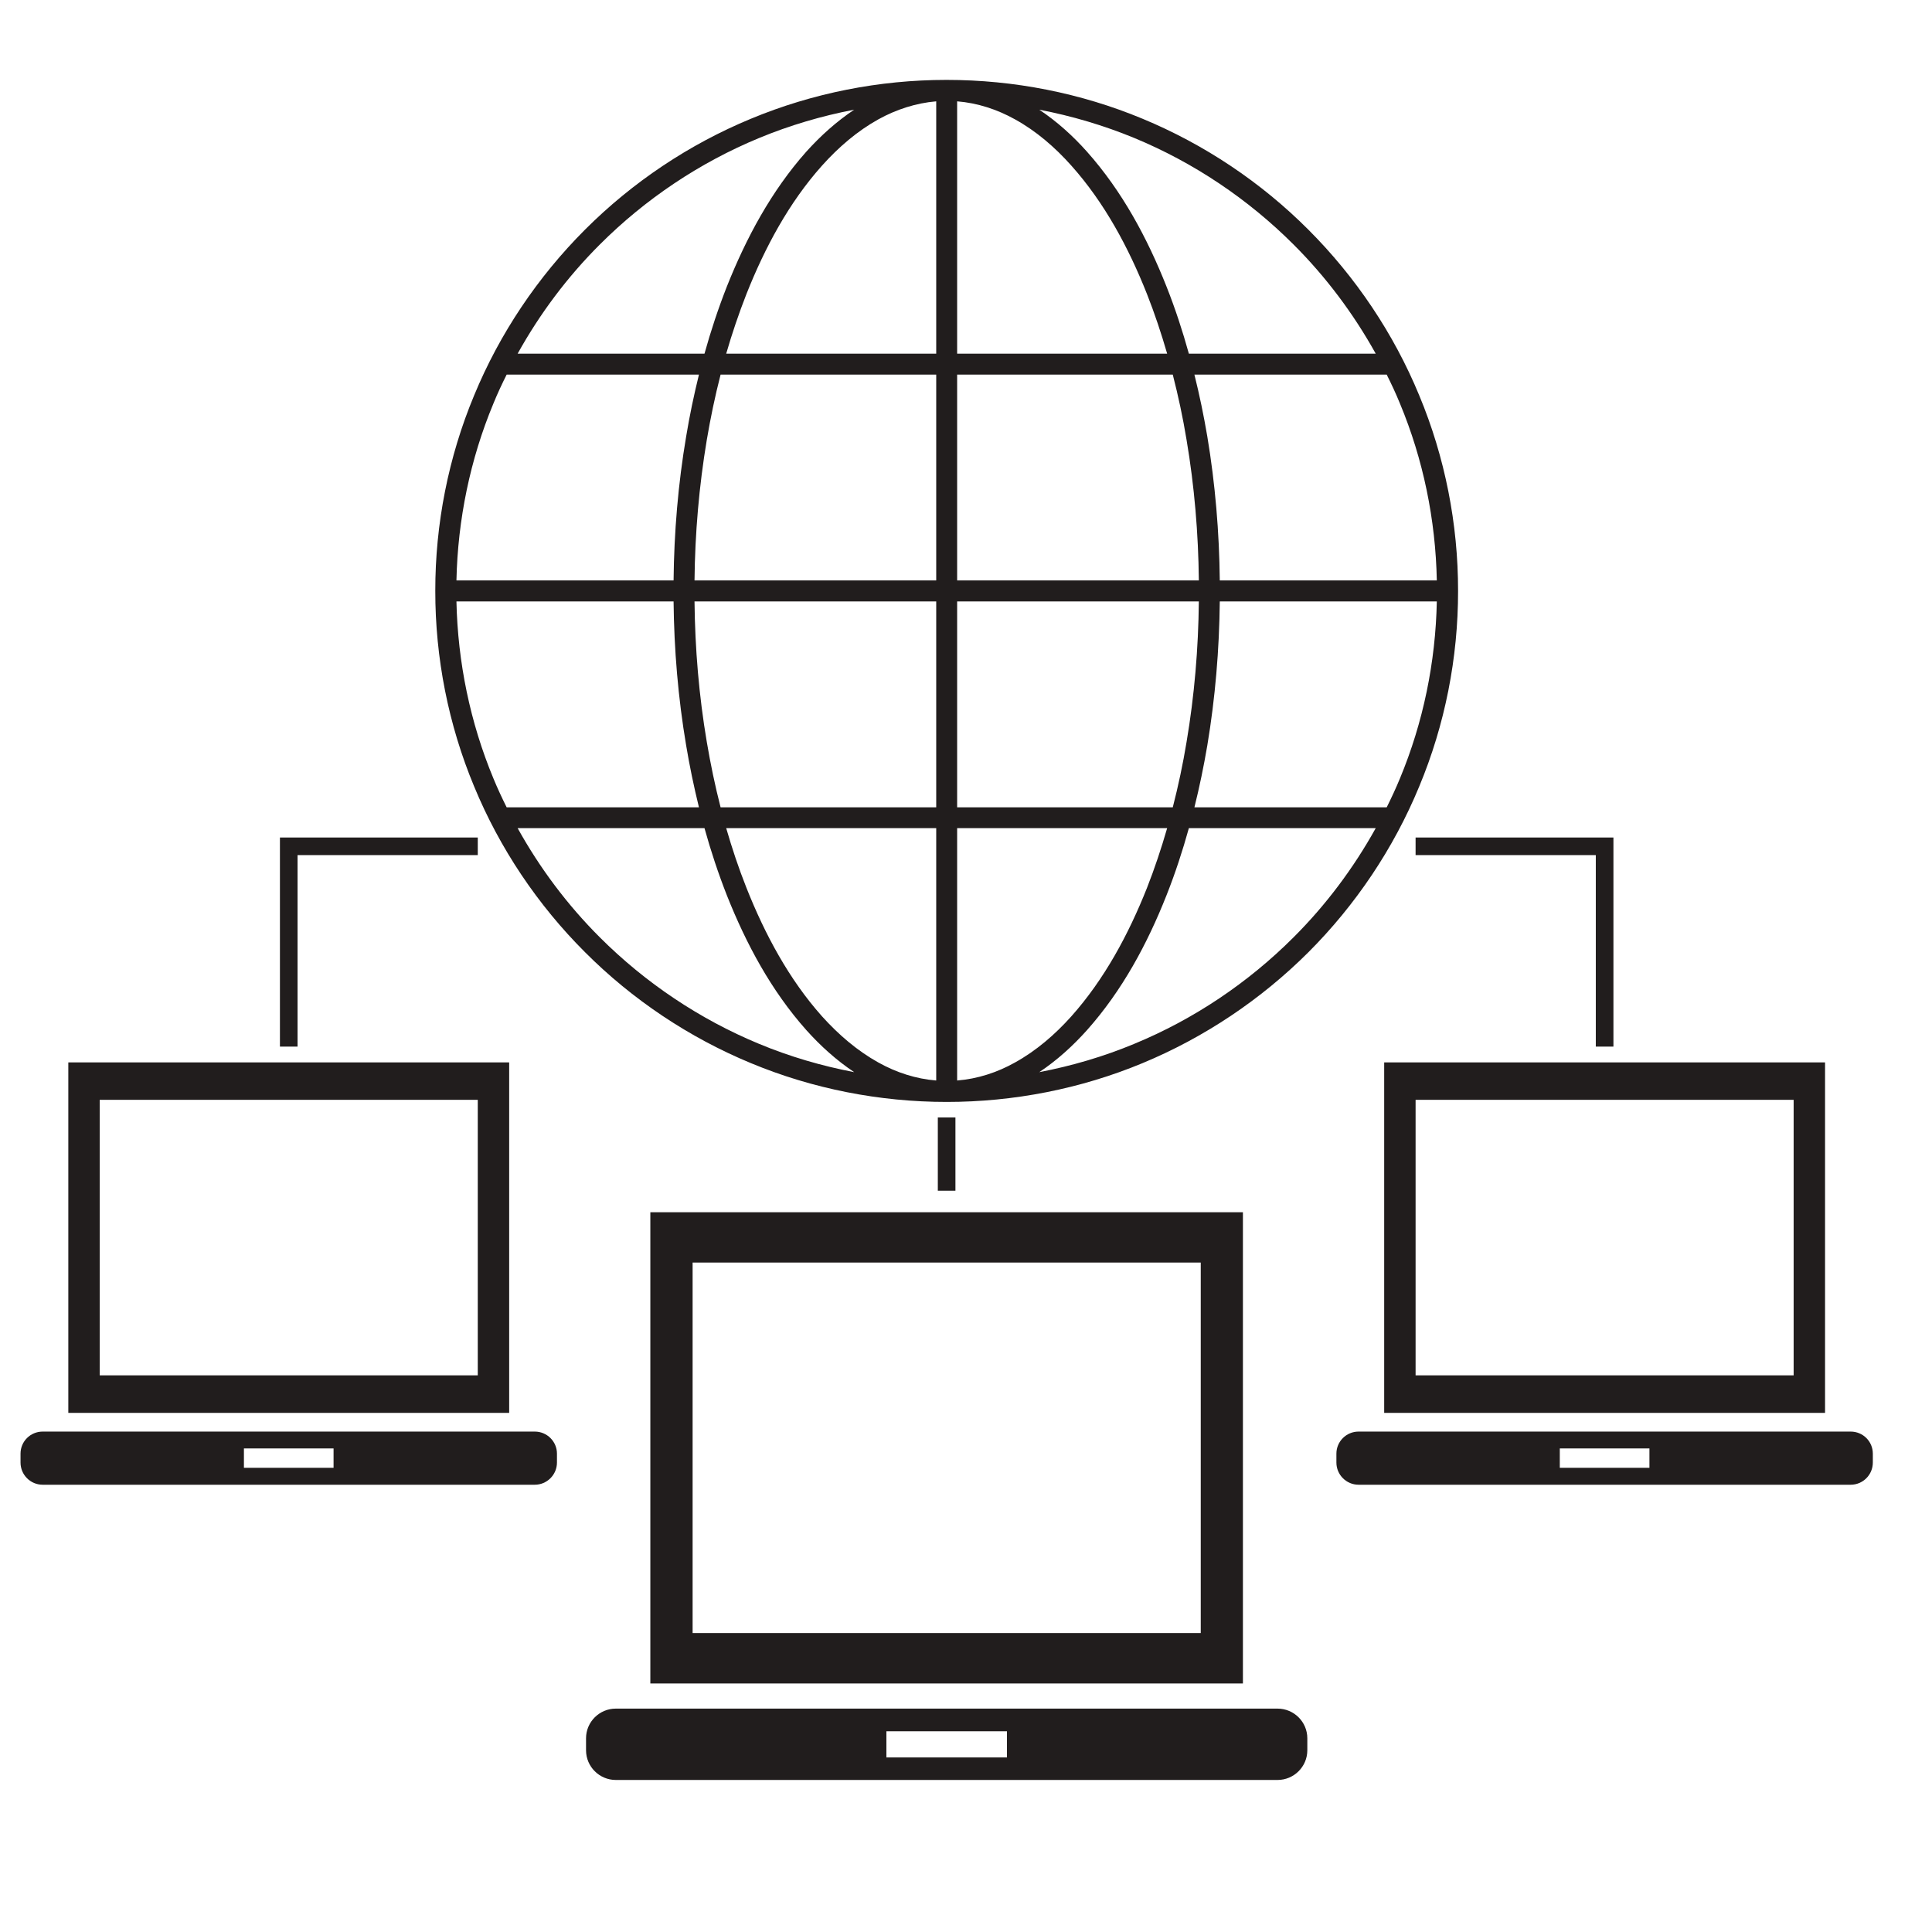
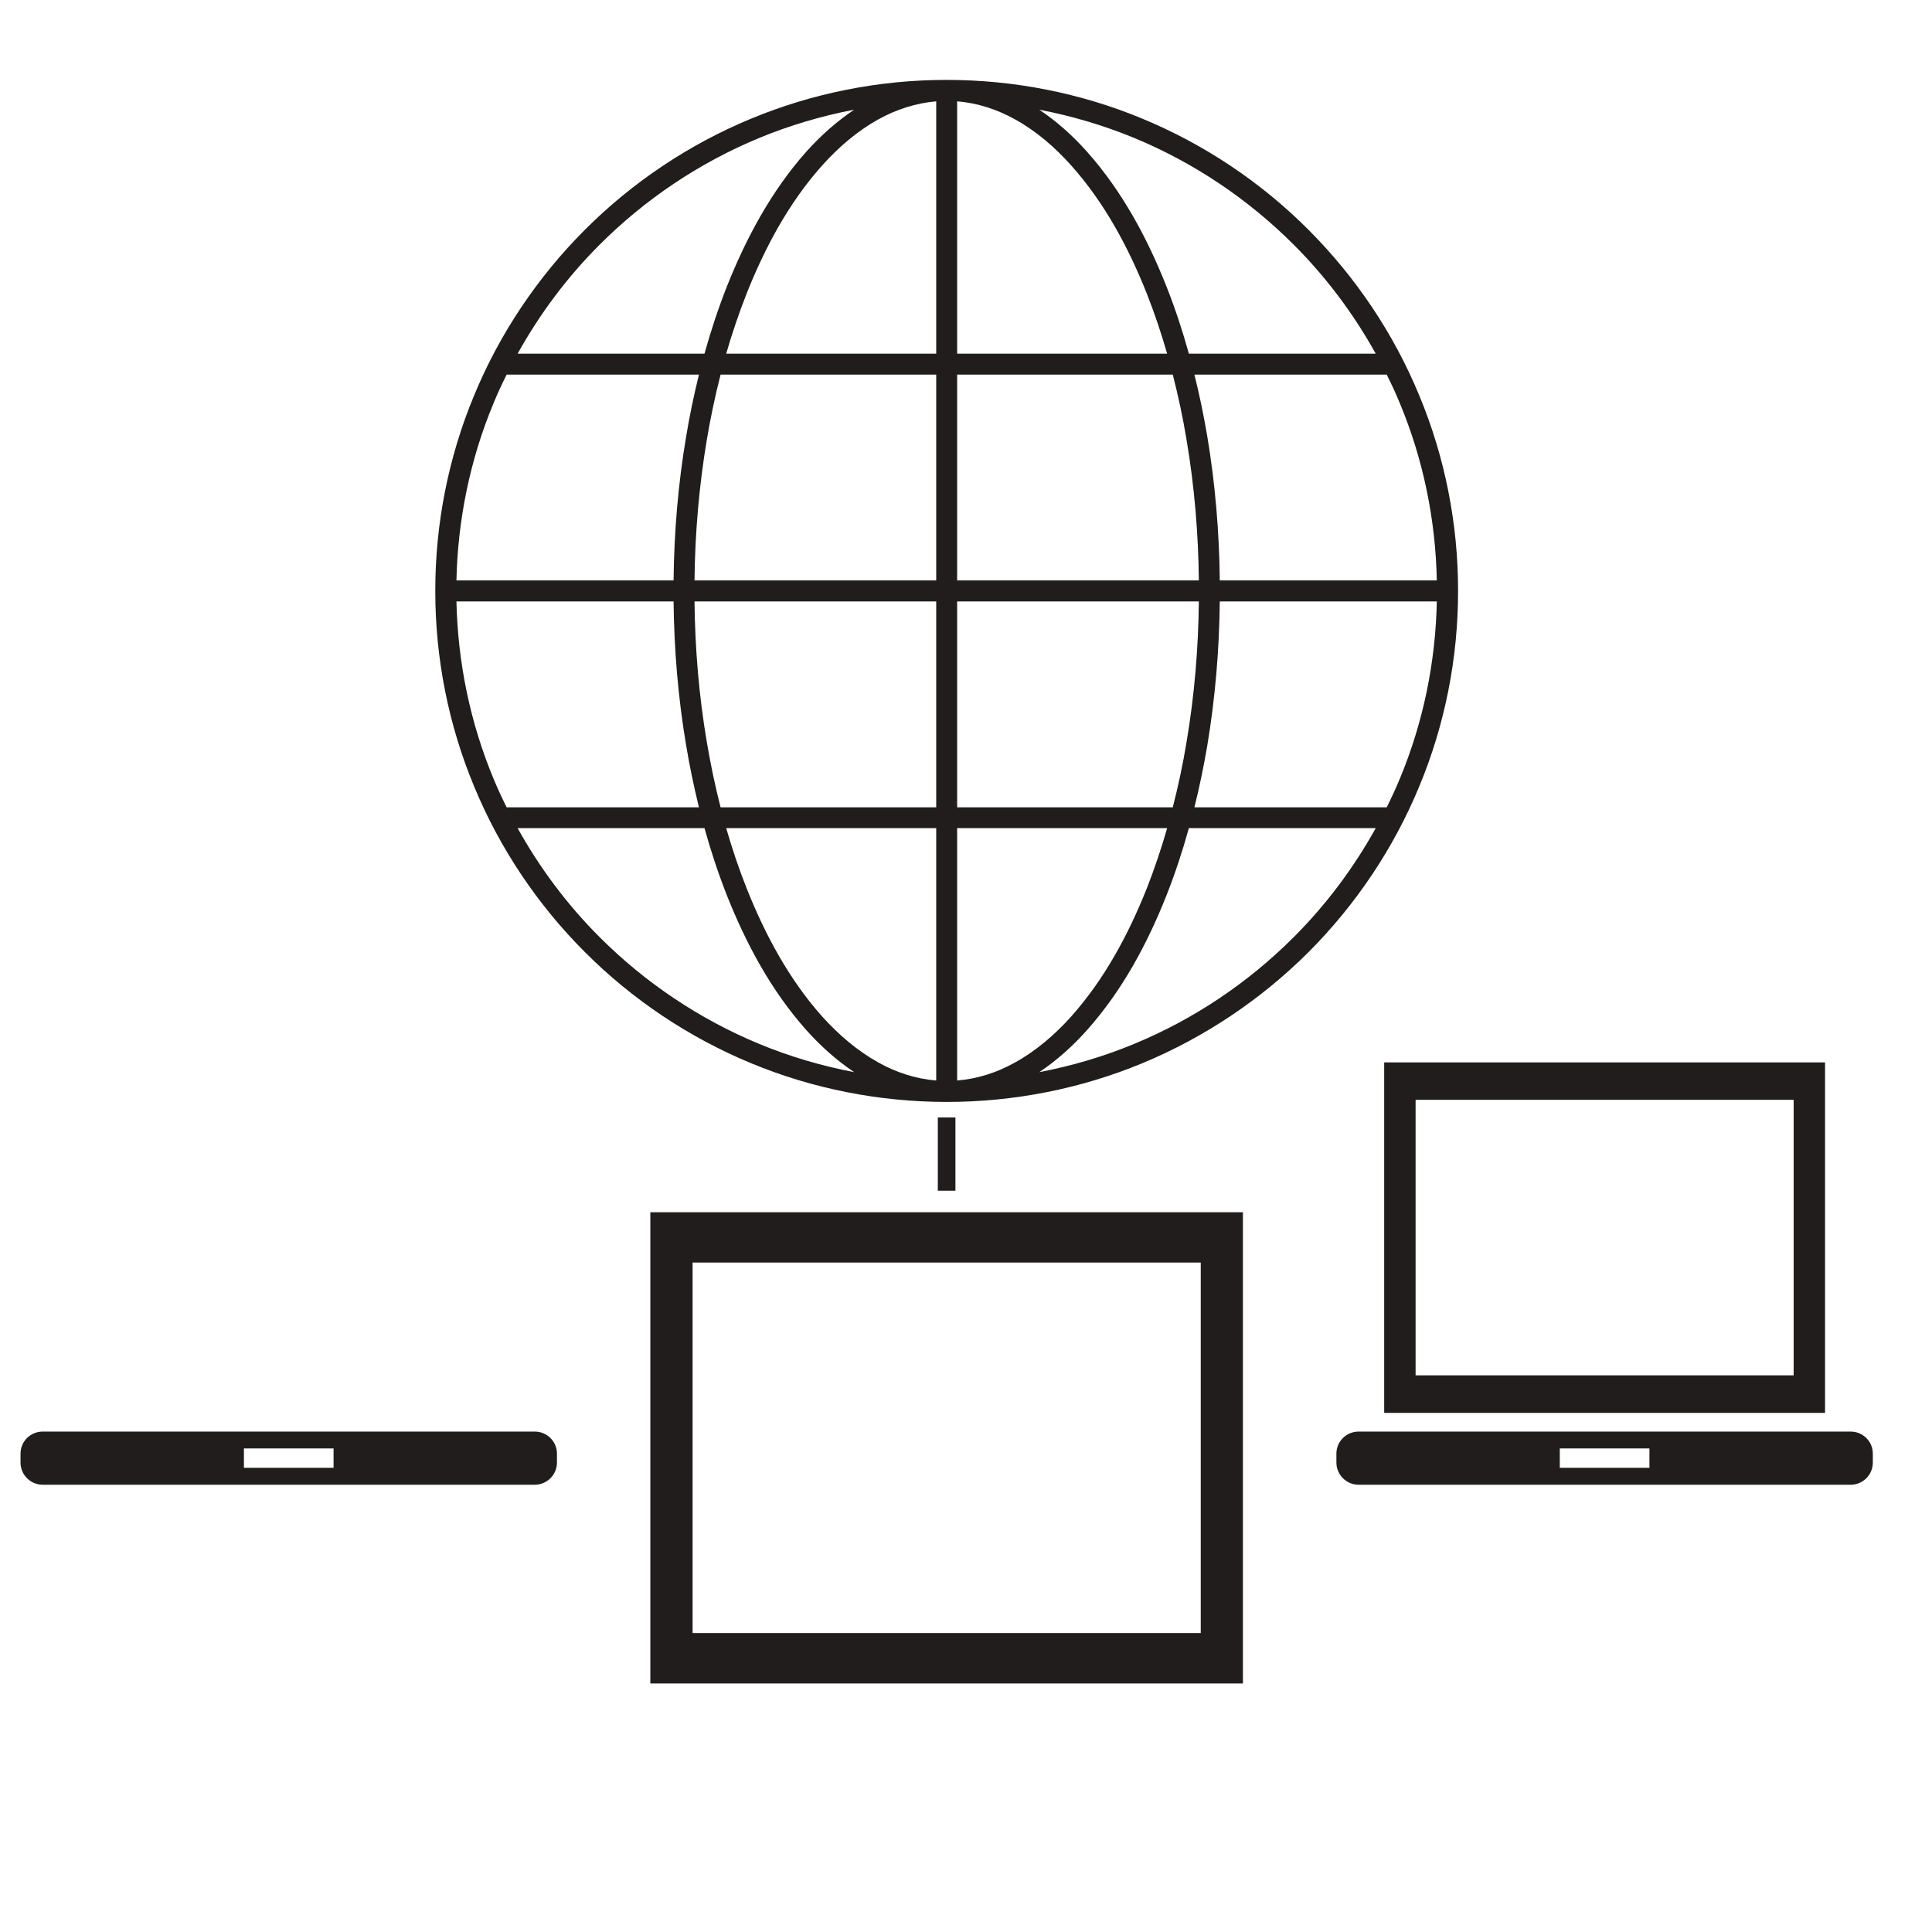
<svg xmlns="http://www.w3.org/2000/svg" width="100" zoomAndPan="magnify" viewBox="0 0 75 75" height="100" preserveAspectRatio="xMidYMid meet" version="1.0">
  <defs>
    <clipPath id="532727ba93">
      <path d="M 22 66 L 51 66 L 51 69.094 L 22 69.094 Z M 22 66 " clip-rule="nonzero" />
    </clipPath>
    <clipPath id="18d5abf700">
      <path d="M 16 3.094 L 57 3.094 L 57 43 L 16 43 Z M 16 3.094 " clip-rule="nonzero" />
    </clipPath>
    <clipPath id="dd6c947521">
      <path d="M 0.75 55 L 22 55 L 22 58 L 0.75 58 Z M 0.75 55 " clip-rule="nonzero" />
    </clipPath>
    <clipPath id="99e1d0772e">
      <path d="M 51 55 L 72.75 55 L 72.75 58 L 51 58 Z M 51 55 " clip-rule="nonzero" />
    </clipPath>
  </defs>
  <g clip-path="url(#532727ba93)">
-     <path fill="#211d1d" d="M 39.09 68.223 L 34.41 68.223 L 34.41 67.207 L 39.09 67.207 Z M 49.594 66.328 L 23.906 66.328 C 23.27 66.328 22.75 66.844 22.75 67.48 L 22.75 67.945 C 22.75 68.582 23.27 69.098 23.906 69.098 L 49.594 69.098 C 50.23 69.098 50.75 68.582 50.75 67.945 L 50.75 67.48 C 50.75 66.844 50.23 66.328 49.594 66.328 " fill-opacity="1" fill-rule="nonzero" />
-   </g>
-   <path fill="#211d1d" d="M 54.953 33.195 L 61.949 33.195 L 61.949 40.629 L 62.633 40.629 L 62.633 32.512 L 54.953 32.512 L 54.953 33.195 " fill-opacity="1" fill-rule="nonzero" />
+     </g>
  <path fill="#211d1d" d="M 54.953 42.695 L 69.629 42.695 L 69.629 53.391 L 54.953 53.391 Z M 53.734 54.848 L 70.848 54.848 L 70.848 41.242 L 53.734 41.242 L 53.734 54.848 " fill-opacity="1" fill-rule="nonzero" />
  <path fill="#211d1d" d="M 36.406 43.379 L 36.406 46.223 L 37.09 46.223 L 37.09 43.379 L 36.406 43.379 " fill-opacity="1" fill-rule="nonzero" />
  <g clip-path="url(#18d5abf700)">
    <path fill="#211d1d" d="M 53.832 31.34 L 46.367 31.34 C 46.566 30.543 46.73 29.746 46.867 28.941 C 47.176 27.09 47.332 25.219 47.352 23.348 L 55.777 23.348 C 55.73 25.703 55.25 28.047 54.344 30.223 C 54.188 30.602 54.016 30.969 53.832 31.34 Z M 50.211 36.391 C 48.449 38.152 46.34 39.57 44.035 40.52 C 42.848 41.016 41.605 41.379 40.344 41.621 C 41.035 41.16 41.648 40.602 42.195 39.992 C 43.566 38.453 44.539 36.637 45.281 34.762 C 45.621 33.906 45.906 33.035 46.152 32.148 L 53.406 32.148 C 52.543 33.703 51.469 35.137 50.211 36.391 Z M 37.156 41.945 L 37.156 32.148 L 45.309 32.148 C 45.082 32.934 44.824 33.707 44.527 34.465 C 43.809 36.273 42.871 38.016 41.59 39.453 C 40.953 40.164 40.223 40.793 39.402 41.246 C 38.707 41.637 37.938 41.883 37.156 41.945 Z M 37.156 23.348 L 46.539 23.348 C 46.52 25.176 46.367 27.004 46.062 28.805 C 45.922 29.656 45.742 30.504 45.527 31.34 L 37.156 31.34 Z M 37.156 14.543 L 45.527 14.543 C 45.742 15.379 45.922 16.223 46.062 17.074 C 46.367 18.875 46.52 20.707 46.539 22.531 L 37.156 22.531 Z M 37.156 3.934 C 37.941 3.996 38.707 4.246 39.402 4.633 C 40.223 5.086 40.953 5.715 41.59 6.43 C 42.871 7.863 43.809 9.605 44.527 11.418 C 44.824 12.172 45.082 12.945 45.309 13.73 L 37.156 13.73 Z M 44.039 5.359 C 46.34 6.312 48.449 7.727 50.211 9.488 C 51.469 10.742 52.543 12.176 53.406 13.73 L 46.152 13.73 C 45.906 12.844 45.621 11.973 45.281 11.117 C 44.539 9.246 43.566 7.426 42.195 5.887 C 41.652 5.277 41.035 4.719 40.344 4.258 C 41.605 4.5 42.848 4.867 44.039 5.359 Z M 54.344 15.66 C 55.25 17.832 55.73 20.176 55.777 22.531 L 47.352 22.531 C 47.332 20.664 47.176 18.789 46.867 16.941 C 46.73 16.137 46.566 15.336 46.367 14.543 L 53.832 14.543 C 54.016 14.91 54.188 15.277 54.344 15.66 Z M 36.344 13.73 L 28.191 13.73 C 28.418 12.945 28.68 12.172 28.977 11.414 C 29.695 9.605 30.629 7.863 31.91 6.43 C 32.551 5.715 33.281 5.086 34.098 4.633 C 34.797 4.246 35.562 4 36.344 3.934 Z M 36.344 22.531 L 26.961 22.531 C 26.98 20.703 27.137 18.875 27.438 17.074 C 27.582 16.223 27.758 15.379 27.973 14.543 L 36.344 14.543 Z M 36.344 31.34 L 27.973 31.34 C 27.758 30.5 27.582 29.656 27.438 28.805 C 27.133 27.004 26.98 25.176 26.961 23.348 L 36.344 23.348 Z M 36.344 41.945 C 35.562 41.883 34.797 41.637 34.098 41.246 C 33.281 40.793 32.551 40.164 31.91 39.453 C 30.629 38.016 29.695 36.273 28.977 34.465 C 28.676 33.707 28.418 32.934 28.191 32.148 L 36.344 32.148 Z M 29.461 40.52 C 27.16 39.566 25.051 38.152 23.289 36.391 C 22.031 35.137 20.957 33.703 20.094 32.148 L 27.348 32.148 C 27.594 33.035 27.883 33.906 28.219 34.762 C 28.965 36.637 29.934 38.453 31.305 39.992 C 31.852 40.602 32.469 41.16 33.16 41.621 C 31.895 41.379 30.652 41.016 29.461 40.52 Z M 19.156 30.223 C 18.25 28.047 17.77 25.703 17.719 23.348 L 26.148 23.348 C 26.168 25.219 26.324 27.09 26.637 28.941 C 26.77 29.742 26.938 30.543 27.133 31.34 L 19.668 31.34 C 19.484 30.969 19.312 30.602 19.156 30.223 Z M 19.156 15.66 C 19.312 15.277 19.484 14.91 19.668 14.543 L 27.133 14.543 C 26.938 15.336 26.77 16.133 26.637 16.941 C 26.324 18.789 26.168 20.664 26.148 22.531 L 17.719 22.531 C 17.77 20.176 18.25 17.832 19.156 15.66 Z M 23.289 9.488 C 25.051 7.727 27.16 6.312 29.465 5.359 C 30.652 4.867 31.895 4.5 33.16 4.258 C 32.469 4.719 31.852 5.277 31.305 5.883 C 29.934 7.426 28.965 9.246 28.219 11.117 C 27.883 11.973 27.594 12.844 27.348 13.73 L 20.094 13.73 C 20.957 12.176 22.031 10.742 23.289 9.488 Z M 56.602 22.941 C 56.605 20.344 56.094 17.746 55.094 15.348 C 54.102 12.945 52.625 10.75 50.789 8.914 C 48.953 7.074 46.75 5.602 44.352 4.609 C 41.949 3.609 39.352 3.102 36.754 3.102 C 36.754 3.102 36.754 3.102 36.75 3.102 C 36.742 3.102 36.738 3.102 36.73 3.102 C 34.141 3.102 31.547 3.613 29.152 4.609 C 26.75 5.602 24.551 7.074 22.711 8.914 C 20.875 10.75 19.398 12.945 18.406 15.348 C 17.406 17.746 16.895 20.344 16.898 22.938 C 16.895 25.535 17.406 28.133 18.406 30.531 C 19.398 32.934 20.875 35.133 22.711 36.965 C 24.547 38.805 26.75 40.277 29.148 41.27 C 31.551 42.27 34.152 42.777 36.75 42.777 L 36.754 42.777 C 39.348 42.777 41.949 42.27 44.348 41.273 C 46.75 40.277 48.949 38.805 50.789 36.969 C 52.625 35.133 54.102 32.934 55.094 30.531 C 56.094 28.133 56.605 25.535 56.602 22.941 " fill-opacity="1" fill-rule="nonzero" />
  </g>
-   <path fill="#211d1d" d="M 18.547 53.391 L 3.871 53.391 L 3.871 42.695 L 18.547 42.695 Z M 19.766 41.242 L 2.652 41.242 L 2.652 54.848 L 19.766 54.848 L 19.766 41.242 " fill-opacity="1" fill-rule="nonzero" />
  <g clip-path="url(#dd6c947521)">
    <path fill="#211d1d" d="M 12.949 56.98 L 9.469 56.98 L 9.469 56.227 L 12.949 56.227 Z M 20.762 55.574 L 1.656 55.574 C 1.18 55.574 0.797 55.957 0.797 56.43 L 0.797 56.777 C 0.797 57.25 1.18 57.637 1.656 57.637 L 20.762 57.637 C 21.234 57.637 21.621 57.25 21.621 56.777 L 21.621 56.43 C 21.621 55.957 21.234 55.574 20.762 55.574 " fill-opacity="1" fill-rule="nonzero" />
  </g>
  <path fill="#211d1d" d="M 26.887 49.012 L 46.613 49.012 L 46.613 63.395 L 26.887 63.395 Z M 25.246 65.352 L 48.25 65.352 L 48.25 47.059 L 25.246 47.059 L 25.246 65.352 " fill-opacity="1" fill-rule="nonzero" />
  <g clip-path="url(#99e1d0772e)">
    <path fill="#211d1d" d="M 64.031 56.98 L 60.551 56.98 L 60.551 56.227 L 64.031 56.227 Z M 71.844 55.574 L 52.738 55.574 C 52.266 55.574 51.879 55.957 51.879 56.43 L 51.879 56.777 C 51.879 57.25 52.266 57.637 52.738 57.637 L 71.844 57.637 C 72.32 57.637 72.703 57.25 72.703 56.777 L 72.703 56.43 C 72.703 55.957 72.32 55.574 71.844 55.574 " fill-opacity="1" fill-rule="nonzero" />
  </g>
-   <path fill="#211d1d" d="M 11.551 33.195 L 18.547 33.195 L 18.547 32.512 L 10.867 32.512 L 10.867 40.629 L 11.551 40.629 L 11.551 33.195 " fill-opacity="1" fill-rule="nonzero" />
</svg>